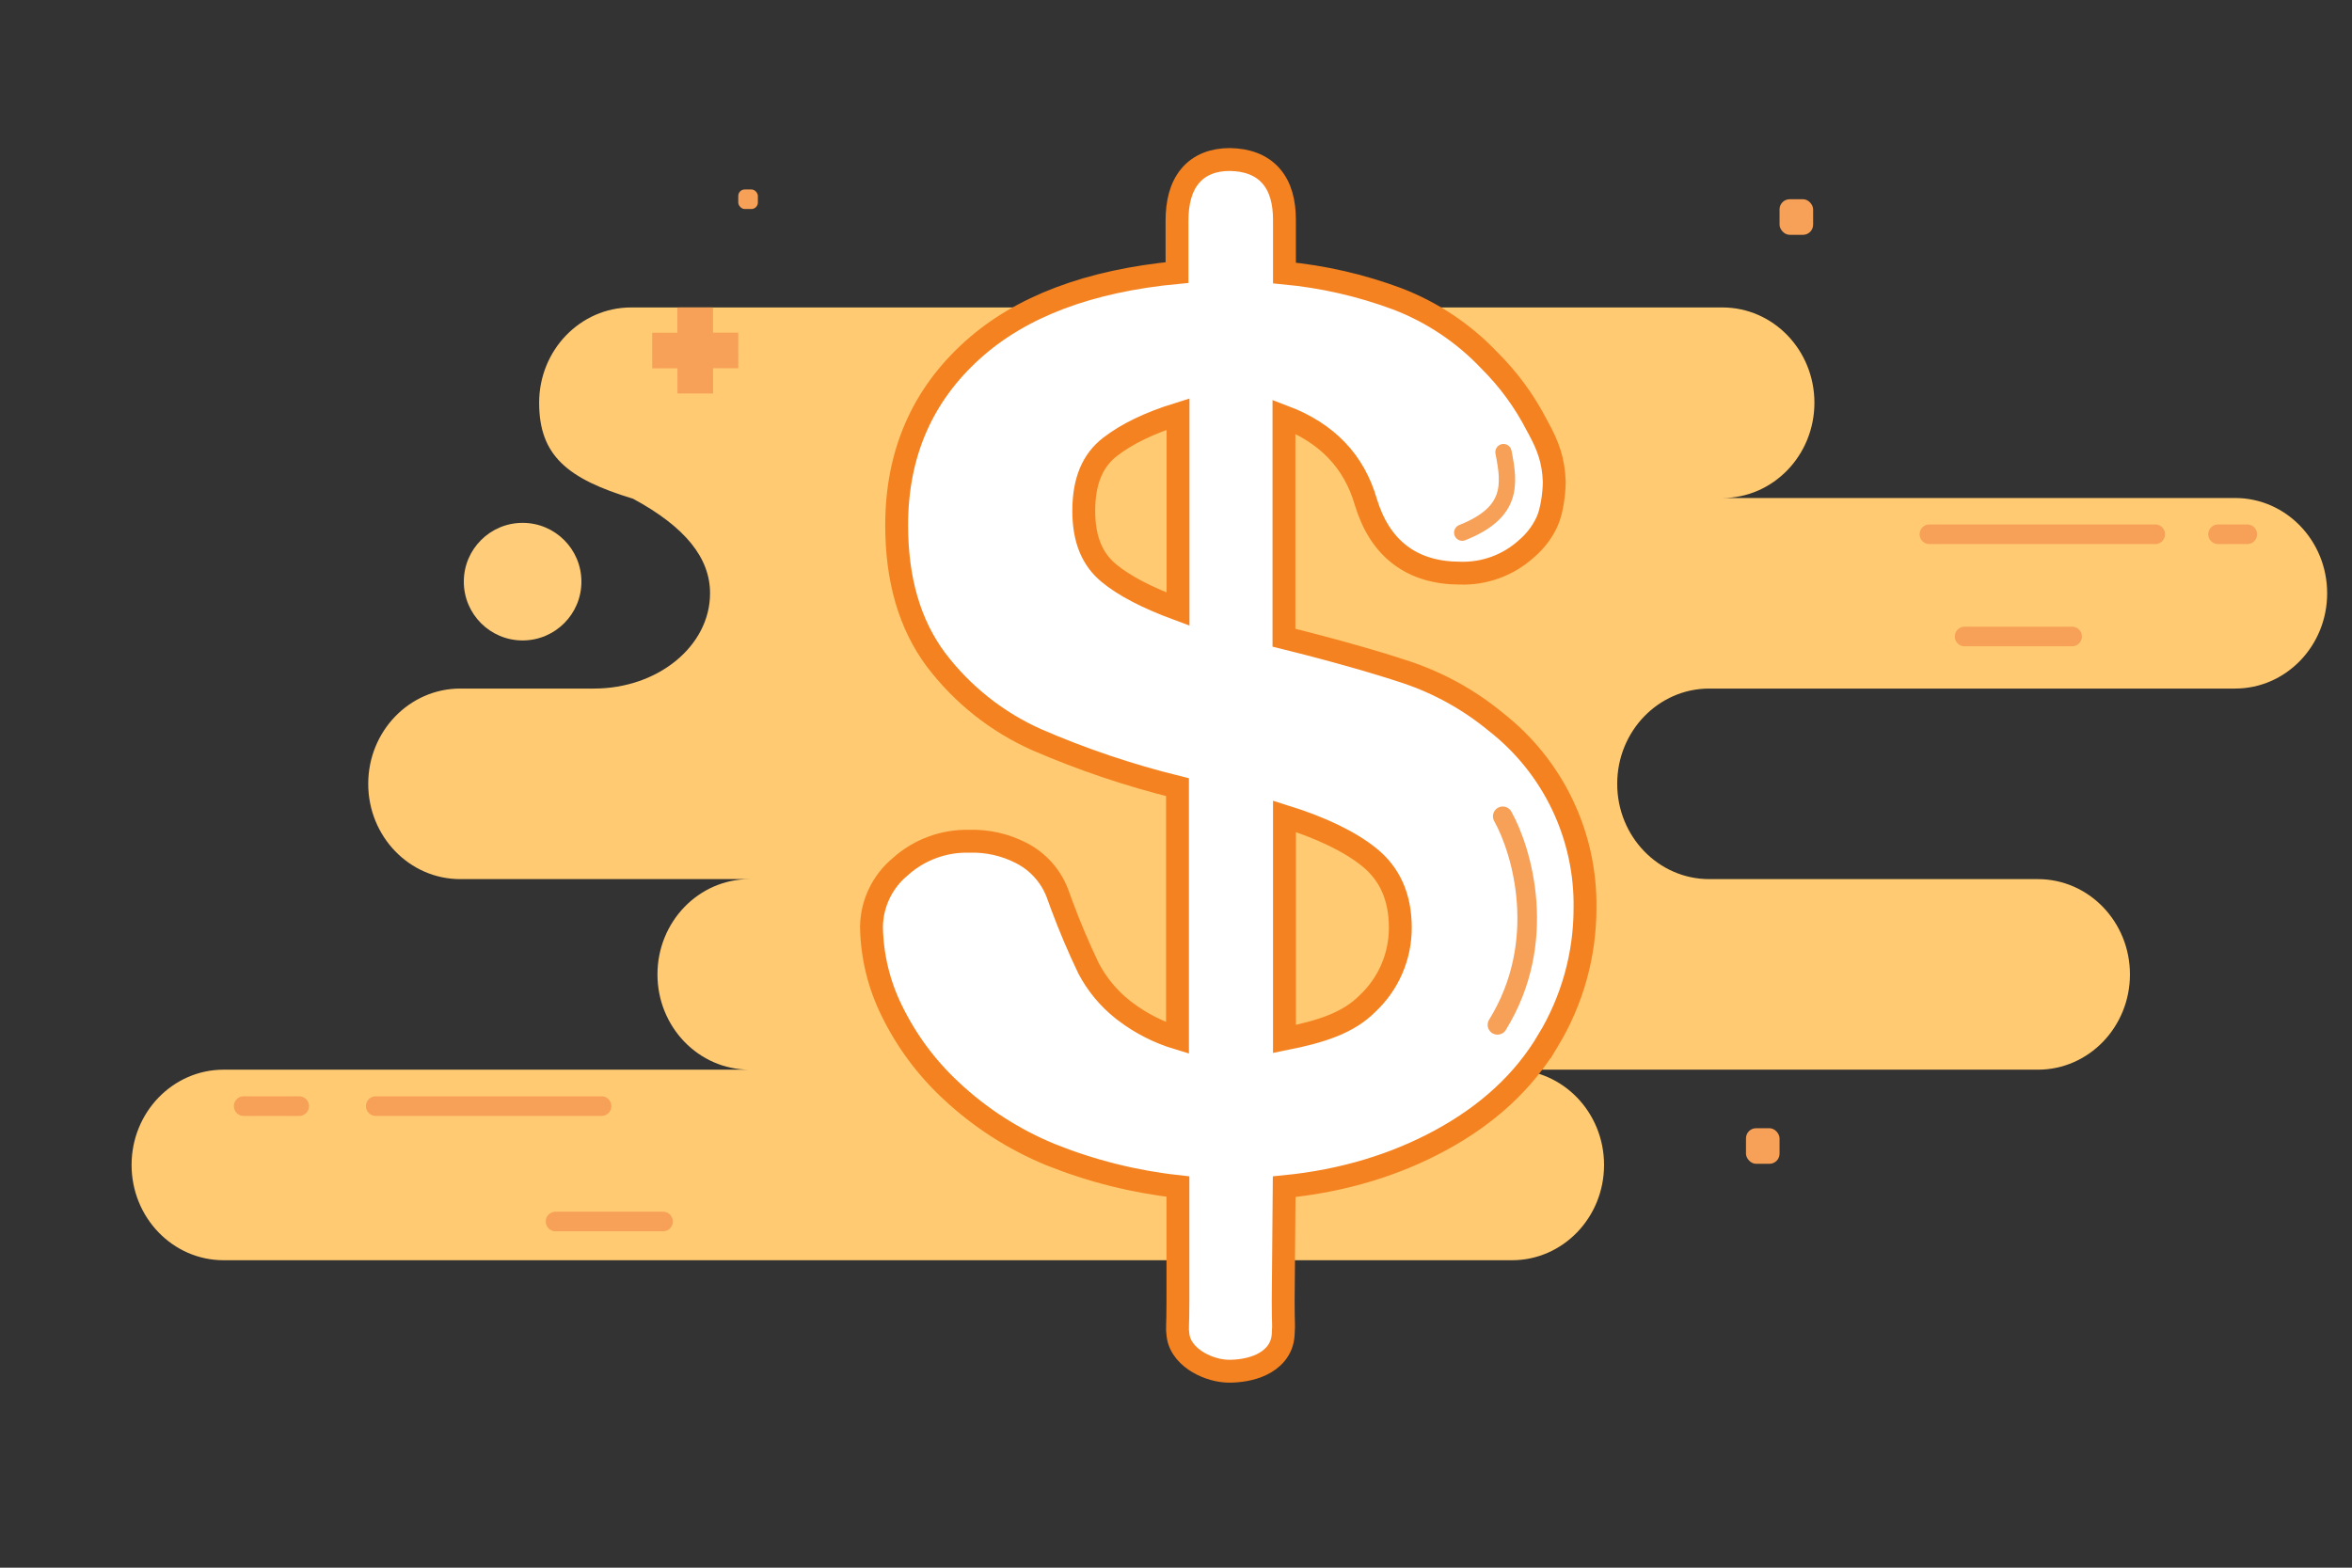
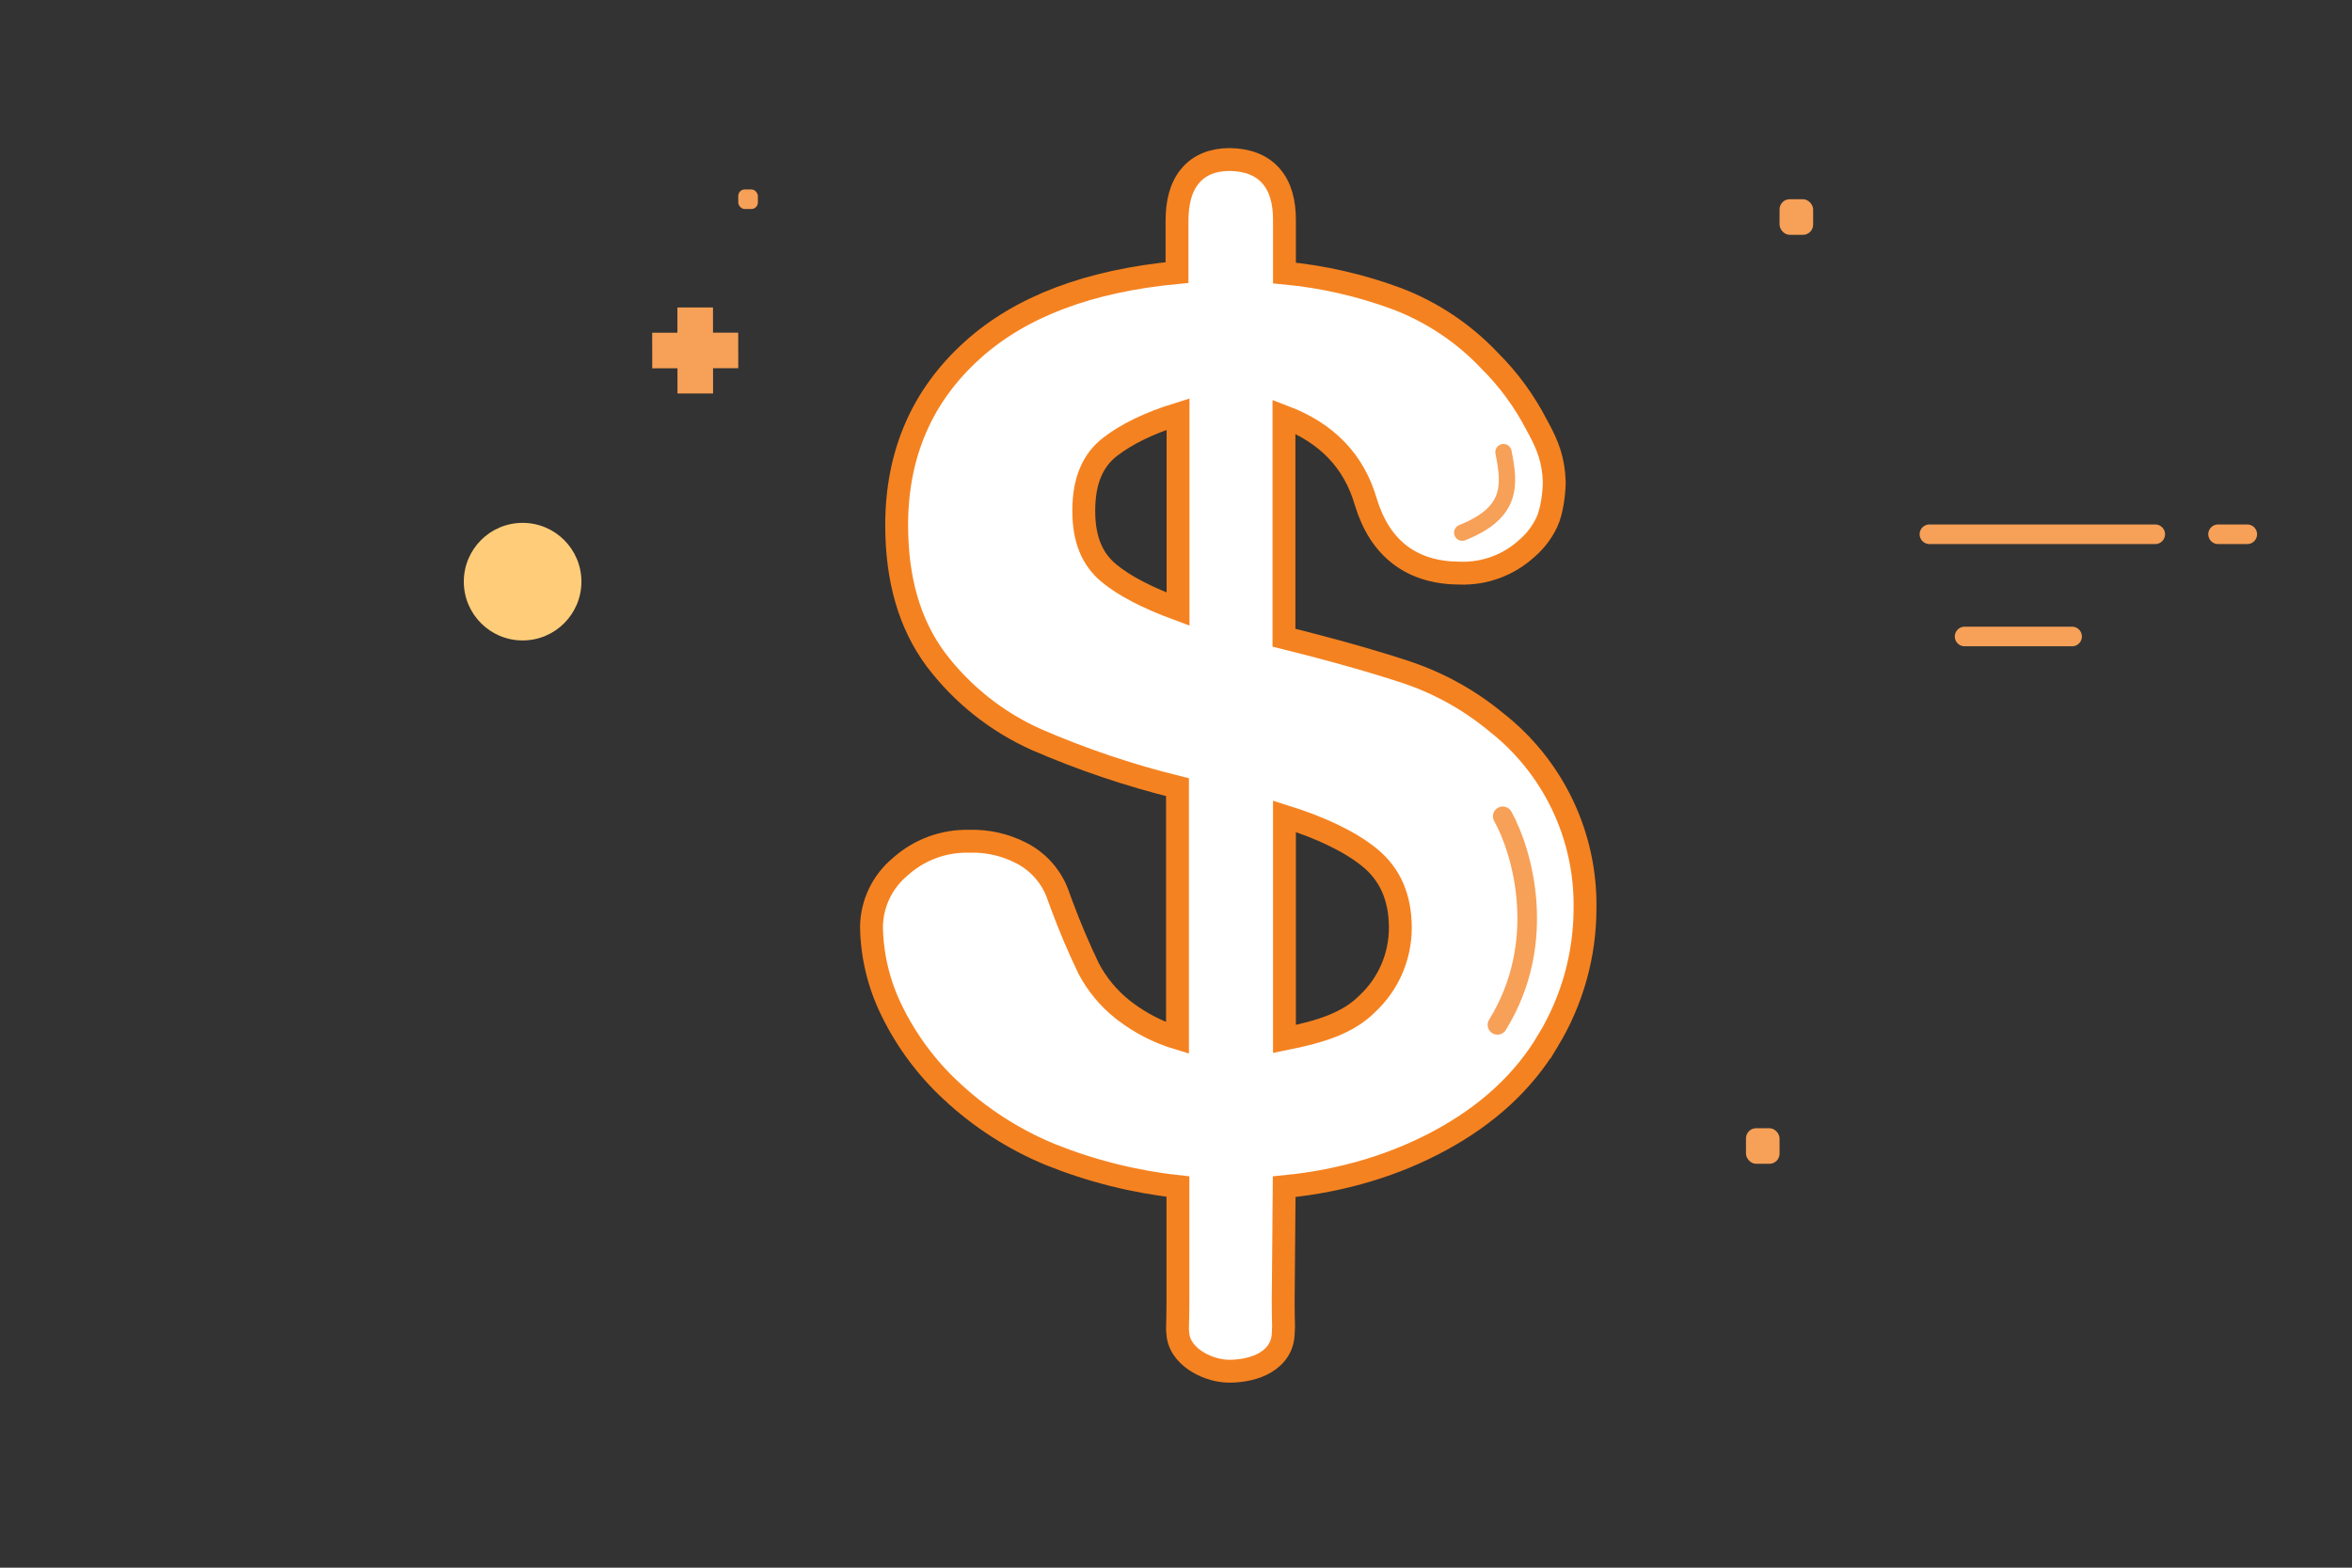
<svg xmlns="http://www.w3.org/2000/svg" width="360" height="240" viewBox="0 0 360 240" fill="none">
  <rect x="0" y="0" width="360" height="240" fill="#333333" stroke="none" />
-   <path d="M34.225 192.931C26.445 192.931 20.139 186.401 20.139 178.345C20.139 170.289 26.445 163.759 34.225 163.759L114.718 163.759C106.938 163.759 100.632 157.228 100.632 149.172C100.632 141.117 106.938 134.586 114.718 134.586L70.447 134.586C62.667 134.586 56.361 128.055 56.361 120C56.361 111.944 62.667 105.413 70.447 105.413L90.92 105.413C100.729 105.413 108.681 98.883 108.681 90.827C108.681 85.457 104.948 80.704 96.899 76.351C86.791 73.297 82.521 69.71 82.521 61.655C82.521 53.599 88.828 47.068 96.607 47.068L263.63 47.068C271.41 47.068 277.717 53.599 277.717 61.655C277.717 69.71 271.41 76.241 263.63 76.241L342.111 76.241C349.891 76.241 356.197 82.771 356.197 90.827C356.197 98.883 349.891 105.413 342.111 105.413L261.618 105.413C253.838 105.413 247.532 111.944 247.532 120C247.532 128.056 253.838 134.586 261.618 134.586L311.926 134.586C319.706 134.586 326.012 141.117 326.012 149.172C326.012 157.228 319.706 163.759 311.926 163.759L231.433 163.759C239.213 163.759 245.519 170.289 245.519 178.345C245.519 186.401 239.213 192.931 231.433 192.931L34.225 192.931Z" fill="#FFCA71" />
  <path d="M329.884 81.791H295.32M343.97 81.791H339.5M317.157 97.442H300.705" stroke="#F7A057" stroke-width="3" stroke-linecap="round" stroke-linejoin="round" />
-   <path d="M45.791 169.337H37.297M101.484 187H85.032M92.075 169.337H57.511H74.793H92.075Z" stroke="#F7A057" stroke-width="3" stroke-linecap="round" stroke-linejoin="round" />
  <circle cx="79.992" cy="89.046" r="9" fill="#FFCD79" />
  <rect x="272.381" y="30.5" width="5.139" height="5.448" rx="1.549" fill="#F7A057" />
  <rect x="267.242" y="172.72" width="5.139" height="5.448" rx="1.549" fill="#F7A057" />
  <rect x="113" y="29" width="3" height="3" rx="1" fill="#F7A057" />
  <path d="M179 184.356L179.004 180.634L181.641 180.637L181.643 178L185.366 178.004L185.363 180.641L188 180.643L187.996 184.366L185.359 184.363L185.356 187L181.634 186.996L181.637 184.359L179 184.356Z" fill="#F7A057" />
  <path d="M188.253 24.421C190.819 24.463 193.023 25.202 194.545 26.939C196.032 28.635 196.6 30.984 196.6 33.665V41.793C202.514 42.349 208.331 43.681 213.9 45.762L213.916 45.768C219.237 47.815 224.033 51.026 227.955 55.164C230.884 58.068 233.337 61.416 235.223 65.085L235.513 65.615C236.926 68.239 237.784 70.447 237.897 73.747L237.898 73.785V73.823C237.891 74.67 237.798 75.77 237.623 76.842C237.453 77.884 237.181 79.051 236.756 79.951C236.017 81.515 234.951 82.901 233.632 84.018C230.858 86.525 227.224 87.86 223.488 87.743C219.914 87.737 216.826 86.864 214.341 84.992C211.851 83.117 210.132 80.364 209.075 76.905L209.071 76.893L209.067 76.879C207.275 70.655 203.144 66.291 196.525 63.782V97.629C204.273 99.552 210.493 101.339 215.218 102.9L215.223 102.902C220.231 104.573 224.887 107.155 228.958 110.519C233.281 113.892 236.764 118.223 239.132 123.171C241.5 128.119 242.688 133.55 242.604 139.036C242.605 146.162 240.659 153.153 236.978 159.252L236.977 159.251C233.233 165.587 227.684 170.66 220.489 174.567C213.689 178.261 205.7 180.782 196.558 181.674L196.409 199.122C196.409 201.311 196.439 202.031 196.453 202.467C196.471 202.997 196.468 203.221 196.407 204.306C196.273 206.694 194.703 208.145 193.068 208.921C191.475 209.677 189.607 209.921 188.146 209.921C186.608 209.921 184.856 209.422 183.425 208.582C182.036 207.767 180.564 206.392 180.309 204.435C180.218 203.738 180.217 203.487 180.238 202.851C180.257 202.299 180.294 201.347 180.294 199.151V181.651C173.594 180.914 167.023 179.268 160.765 176.749L160.751 176.743C155.135 174.426 149.986 171.109 145.554 166.951V166.95C141.794 163.456 138.713 159.294 136.47 154.676C134.517 150.701 133.465 146.343 133.391 141.914V141.856C133.418 140.098 133.828 138.366 134.591 136.781C135.347 135.21 136.432 133.82 137.772 132.707C140.665 130.092 144.451 128.69 148.347 128.79C151.128 128.699 153.882 129.325 156.347 130.605L156.839 130.872L156.856 130.882C159.26 132.274 161.08 134.487 161.982 137.114L162.5 138.537C163.724 141.835 165.098 145.075 166.618 148.248C167.889 150.669 169.646 152.797 171.778 154.5L172.211 154.835L172.215 154.839C174.627 156.67 177.342 158.051 180.229 158.923V120.511C172.865 118.697 165.665 116.27 158.703 113.254L158.686 113.246C152.596 110.529 147.29 106.317 143.262 101L143.257 100.994L143.252 100.987C139.195 95.533 137.245 88.665 137.245 80.392C137.245 69.536 141.114 60.551 148.86 53.585C156.278 46.893 166.755 42.995 180.155 41.725V33.804C180.155 31.064 180.716 28.684 182.137 26.968C183.609 25.189 185.75 24.424 188.222 24.421H188.253ZM196.6 159.059C202.291 157.921 206.365 156.594 209.287 153.662L209.308 153.642L209.329 153.621C210.911 152.135 212.172 150.341 213.033 148.348C213.894 146.355 214.337 144.206 214.336 142.034V142.032C214.336 137.264 212.673 133.745 209.609 131.26C206.712 128.909 202.373 126.772 196.6 124.966V159.059ZM180.312 63.391C175.876 64.767 172.464 66.439 169.919 68.403C167.268 70.449 165.883 73.57 165.883 78.212C165.883 82.621 167.2 85.626 169.685 87.702C172.042 89.672 175.549 91.493 180.312 93.256V63.391Z" fill="white" stroke="#F58220" stroke-width="3.5" />
  <path d="M230.012 124.969C233.009 130.324 237.043 144.206 229.203 156.896" stroke="#F7A057" stroke-width="3" stroke-linecap="round" stroke-linejoin="round" />
  <path d="M230.125 69.217C231.127 74.227 231.539 78.47 223.812 81.542" stroke="#F7A057" stroke-width="2.5" stroke-linecap="round" stroke-linejoin="round" />
  <path d="M113 56.372L112.994 50.924L109.134 50.928L109.131 47.068L103.682 47.074L103.686 50.933L99.826 50.937L99.832 56.386L103.692 56.382L103.696 60.242L109.144 60.236L109.14 56.376L113 56.372Z" fill="#F7A057" />
</svg>